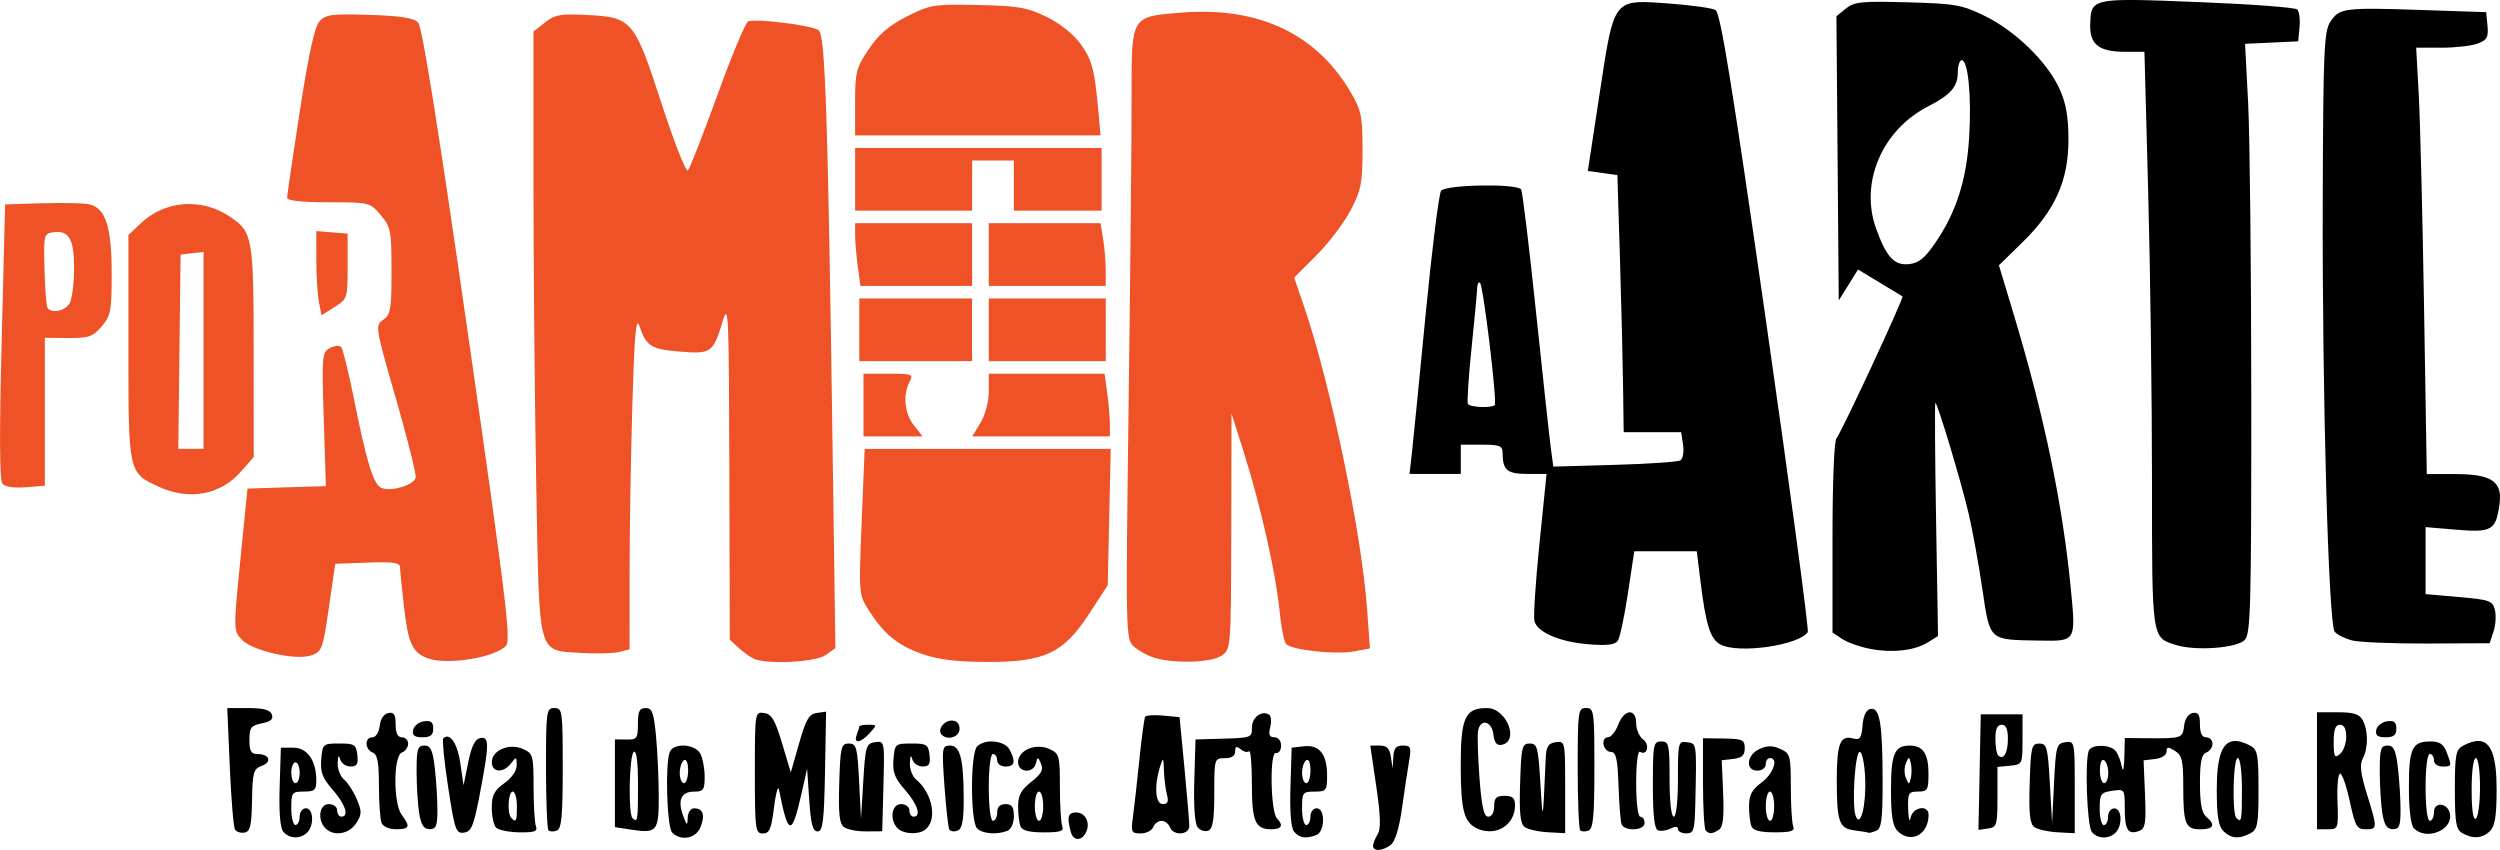
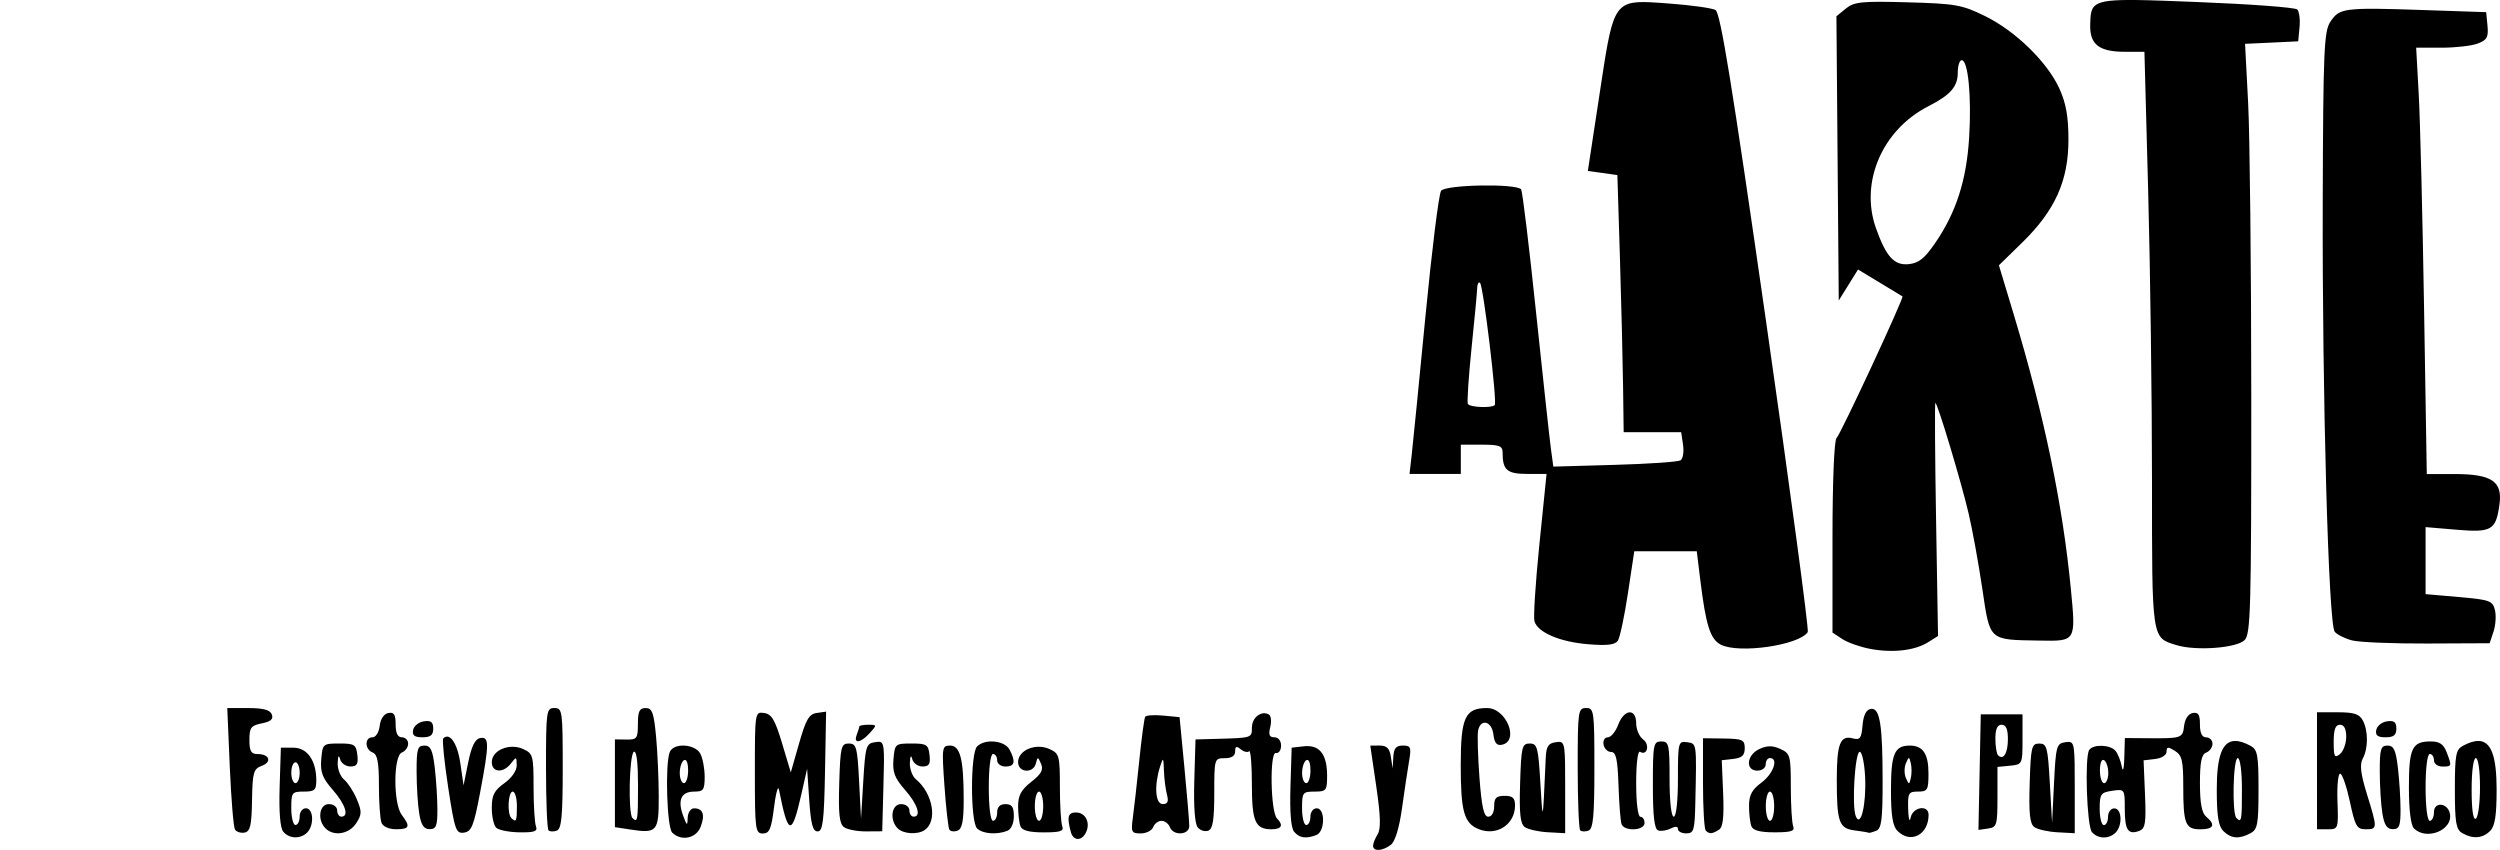
<svg xmlns="http://www.w3.org/2000/svg" xmlns:ns1="http://sodipodi.sourceforge.net/DTD/sodipodi-0.dtd" xmlns:ns2="http://www.inkscape.org/namespaces/inkscape" width="68.741mm" height="23.371mm" viewBox="0 0 68.741 23.371" version="1.1" id="svg1" ns1:docname="logo-por-amor-al-arte-color.svg" ns2:version="1.4.2 (ebf0e940d0, 2025-05-08)">
  <defs id="defs1" />
  <g ns2:label="Layer 1" ns2:groupmode="layer" id="layer1" transform="translate(-107.86,-134.793)">
    <g id="g80">
-       <path id="path80" style="fill:#ee5226;fill-opacity:1" d="m 134.014,134.924 c -0.57,0.009 -0.743,0.079 -1.223,0.324 -0.49,0.25 -0.774,0.494 -1.045,0.899 -0.343,0.511 -0.374,0.631 -0.374,1.463 v 0.906 h 3.374 3.374 l -0.048,-0.546 c -0.11,-1.254 -0.178,-1.523 -0.495,-1.96 -0.203,-0.281 -0.566,-0.572 -0.942,-0.754 -0.531,-0.259 -0.78,-0.302 -1.891,-0.325 -0.305,-0.006 -0.54,-0.01 -0.73,-0.007 z m 7.098,0.195 c -0.248,-0.007 -0.505,-1.7e-4 -0.77,0.021 -1.394,0.112 -1.371,0.075 -1.367,2.304 0.002,1.001 -0.034,4.768 -0.081,8.371 -0.084,6.476 -0.082,6.553 0.147,6.758 0.127,0.114 0.379,0.252 0.559,0.306 0.56,0.168 1.574,0.135 1.853,-0.06 0.253,-0.177 0.255,-0.205 0.262,-3.419 l 0.007,-3.24 0.345,1.091 c 0.451,1.428 0.874,3.303 0.973,4.31 0.043,0.442 0.124,0.863 0.179,0.934 0.134,0.171 1.363,0.305 1.891,0.206 l 0.418,-0.079 -0.08,-1.105 c -0.149,-2.053 -1,-6.146 -1.719,-8.259 l -0.284,-0.833 0.613,-0.613 c 0.337,-0.337 0.76,-0.894 0.939,-1.236 0.288,-0.549 0.326,-0.744 0.327,-1.657 9.5e-4,-0.931 -0.032,-1.09 -0.326,-1.592 -0.828,-1.409 -2.149,-2.158 -3.887,-2.208 z m -17.565,0.072 c -0.358,0.003 -0.498,0.059 -0.702,0.22 l -0.316,0.249 5.2e-4,4.215 c 1e-4,2.318 0.034,6.043 0.076,8.276 0.089,4.764 0.023,4.517 1.226,4.594 0.417,0.027 0.889,0.015 1.049,-0.025 l 0.29,-0.072 5.1e-4,-2.095 c 1e-4,-1.152 0.035,-3.232 0.076,-4.621 0.05,-1.645 0.085,-2.235 0.149,-2.245 0.015,-8.7e-4 0.032,0.029 0.051,0.085 0.184,0.543 0.318,0.625 1.122,0.69 0.845,0.068 0.902,0.028 1.16,-0.83 0.161,-0.535 0.174,-0.255 0.185,4.089 l 0.012,4.663 0.258,0.235 c 0.142,0.129 0.336,0.263 0.43,0.298 0.409,0.15 1.676,0.078 1.944,-0.11 l 0.272,-0.191 -0.074,-5.297 c -0.13,-9.309 -0.203,-11.544 -0.382,-11.692 -0.16,-0.133 -1.708,-0.33 -1.943,-0.246 -0.069,0.025 -0.449,0.934 -0.843,2.022 -0.395,1.087 -0.76,2.022 -0.812,2.077 l -5.2e-4,5.2e-4 c -2.2e-4,1.6e-4 -0.001,9e-4 -0.002,0.001 -2.4e-4,1.1e-4 -10e-4,4.4e-4 -0.002,5.2e-4 h -5.2e-4 c -5.2e-4,5e-5 -0.002,5.6e-4 -0.003,5.2e-4 -0.07,-0.013 -0.385,-0.817 -0.718,-1.842 -0.749,-2.305 -0.806,-2.373 -2.065,-2.436 -0.178,-0.009 -0.322,-0.013 -0.441,-0.012 z m -5.531,0.012 c -1.032,-0.034 -1.2,-0.012 -1.37,0.176 -0.136,0.15 -0.299,0.897 -0.543,2.475 -0.192,1.243 -0.349,2.315 -0.349,2.381 0,0.076 0.423,0.12 1.138,0.12 1.13,0 1.14,0.002 1.436,0.353 0.278,0.33 0.297,0.431 0.297,1.537 0,1.053 -0.025,1.201 -0.229,1.342 -0.225,0.155 -0.219,0.191 0.349,2.162 0.318,1.102 0.563,2.081 0.545,2.175 -0.038,0.198 -0.628,0.386 -0.92,0.294 -0.234,-0.074 -0.413,-0.64 -0.779,-2.462 -0.146,-0.727 -0.303,-1.365 -0.349,-1.419 -0.046,-0.053 -0.187,-0.042 -0.312,0.025 -0.216,0.115 -0.224,0.215 -0.168,1.96 l 0.059,1.838 -1.078,0.033 -1.078,0.034 -0.195,1.953 c -0.193,1.932 -0.192,1.955 0.036,2.198 0.293,0.313 1.494,0.584 1.92,0.434 0.284,-0.1 0.314,-0.182 0.477,-1.311 l 0.174,-1.205 0.89,-0.034 c 0.668,-0.025 0.89,0.003 0.891,0.115 4.8e-4,0.082 0.051,0.581 0.112,1.109 0.113,0.988 0.225,1.237 0.63,1.401 v -5.2e-4 c 0.513,0.208 1.879,-0.006 2.175,-0.341 0.138,-0.156 -0.007,-1.341 -1.047,-8.571 -0.816,-5.667 -1.26,-8.445 -1.37,-8.562 -0.119,-0.126 -0.481,-0.183 -1.338,-0.211 z m 13.357,3.659 v 0.862 0.862 h 1.608 1.608 v -0.69 -0.689 h 0.574 0.575 v 0.689 0.69 h 1.206 1.206 v -0.862 -0.862 h -3.388 z m -22.338,1.518 -1.034,0.034 -0.096,3.769 c -0.064,2.52 -0.058,3.815 0.02,3.909 0.071,0.086 0.32,0.124 0.642,0.099 l 0.526,-0.042 v -2.034 -2.034 l 0.641,0.006 c 0.564,0.005 0.675,-0.033 0.919,-0.316 0.253,-0.294 0.278,-0.422 0.278,-1.471 0,-1.265 -0.164,-1.777 -0.605,-1.887 -0.141,-0.035 -0.722,-0.049 -1.29,-0.03 z m 4.048,0.023 c -0.485,-0.005 -0.966,0.17 -1.338,0.518 l -0.354,0.332 v 3.089 c 0,3.475 -0.005,3.452 0.847,3.84 h 5.2e-4 c 0.831,0.378 1.684,0.218 2.244,-0.419 l 0.354,-0.404 -0.002,-2.897 c -0.002,-3.163 -0.024,-3.287 -0.658,-3.715 -0.335,-0.226 -0.716,-0.339 -1.093,-0.343 z m 18.29,0.528 v 0.329 c 0,0.181 0.033,0.569 0.073,0.862 l 0.073,0.533 h 1.535 1.535 v -0.862 -0.862 H 132.98 Z m 3.675,0 v 0.862 0.862 h 1.608 1.608 l -0.001,-0.431 c -7e-4,-0.237 -0.033,-0.625 -0.072,-0.862 l -0.071,-0.431 h -1.535 z m -18.49,0.216 v 0.797 c 0,0.438 0.032,0.959 0.072,1.158 l 0.072,0.361 0.359,-0.227 c 0.352,-0.223 0.358,-0.245 0.358,-1.122 v -0.896 l -0.43,-0.036 z m -7.095,0.024 c 0.324,0.013 0.434,0.284 0.434,0.989 0,0.407 -0.053,0.84 -0.119,0.963 -0.118,0.221 -0.506,0.304 -0.613,0.131 -0.031,-0.05 -0.068,-0.528 -0.082,-1.063 -0.025,-0.925 -0.014,-0.974 0.228,-1.01 0.055,-0.008 0.106,-0.012 0.152,-0.01 z m 3.994,0.549 v 2.708 2.708 h -0.347 -0.347 l 0.031,-2.672 0.031,-2.672 0.316,-0.036 z m 18.031,1.28 v 0.862 0.862 h 1.55 1.55 v -0.862 -0.862 h -1.55 z m 3.56,0 v 0.862 0.862 h 1.608 1.608 v -0.862 -0.862 h -1.608 z m -3.445,2.069 v 0.862 0.862 h 0.812 0.812 l -0.238,-0.303 c -0.258,-0.328 -0.309,-0.844 -0.119,-1.199 0.111,-0.208 0.076,-0.222 -0.574,-0.222 z m 3.445,0 -5.1e-4,0.488 c -2.5e-4,0.284 -0.096,0.645 -0.228,0.862 l -0.227,0.374 h 1.893 1.893 v -0.329 c 0,-0.181 -0.033,-0.569 -0.073,-0.862 l -0.073,-0.533 h -1.593 z m -3.413,2.069 -0.082,2.001 c -0.081,1.992 -0.081,2.003 0.199,2.442 0.416,0.652 0.804,0.966 1.482,1.201 0.427,0.148 0.948,0.21 1.755,0.212 1.598,0.004 2.111,-0.237 2.818,-1.323 l 0.512,-0.787 0.041,-1.873 0.04,-1.873 h -3.383 z" />
      <path id="path67" style="fill:#000000" d="m 166.591,134.794 c -1.24,-0.015 -1.242,0.124 -1.258,0.676 -0.015,0.546 0.243,0.747 0.957,0.747 h 0.534 l 0.104,3.879 c 0.057,2.133 0.104,5.693 0.104,7.911 0,4.404 -0.013,4.314 0.675,4.525 0.535,0.164 1.652,0.081 1.872,-0.139 0.166,-0.166 0.184,-0.856 0.183,-6.659 -8e-4,-3.56 -0.04,-7.207 -0.086,-8.104 l -0.085,-1.632 0.731,-0.034 0.73,-0.035 0.037,-0.388 c 0.02,-0.213 -0.008,-0.433 -0.063,-0.488 -0.055,-0.055 -1.287,-0.147 -2.736,-0.204 -0.735,-0.029 -1.286,-0.051 -1.699,-0.056 z m -13.342,0.062 c -1.045,-0.053 -1.051,0.188 -1.405,2.511 l -0.324,2.126 0.406,0.057 0.406,0.057 0.071,2.299 c 0.039,1.264 0.077,2.855 0.086,3.534 l 0.016,1.236 h 0.791 0.791 l 0.051,0.35 c 0.028,0.192 -0.004,0.384 -0.071,0.425 -0.068,0.042 -0.882,0.098 -1.81,0.124 l -1.686,0.048 -0.068,-0.502 c -0.037,-0.276 -0.221,-1.967 -0.409,-3.756 -0.187,-1.789 -0.371,-3.302 -0.407,-3.362 -0.104,-0.168 -2.071,-0.136 -2.202,0.036 -0.061,0.079 -0.253,1.618 -0.427,3.419 -0.174,1.801 -0.345,3.521 -0.379,3.821 l -0.062,0.546 h 0.705 0.705 v -0.403 -0.402 h 0.574 c 0.49,0 0.575,0.032 0.575,0.22 0,0.478 0.122,0.584 0.674,0.584 h 0.535 l -0.196,1.925 c -0.108,1.059 -0.169,2.016 -0.137,2.127 0.09,0.309 0.701,0.569 1.486,0.632 0.524,0.042 0.733,0.016 0.809,-0.101 0.056,-0.087 0.181,-0.675 0.276,-1.307 l 0.174,-1.149 h 0.859 0.859 l 0.099,0.805 c 0.151,1.231 0.274,1.616 0.561,1.763 0.5,0.256 2.153,0.017 2.392,-0.346 0.036,-0.055 -0.481,-3.904 -1.148,-8.554 -0.94,-6.547 -1.254,-8.476 -1.389,-8.551 -0.096,-0.053 -0.665,-0.133 -1.263,-0.177 -0.196,-0.014 -0.366,-0.028 -0.516,-0.035 z m 7.062,5.2e-4 c -1.264,-0.035 -1.469,-0.014 -1.697,0.172 l -0.259,0.212 0.032,3.908 0.032,3.907 0.265,-0.426 0.265,-0.426 0.596,0.36 c 0.328,0.198 0.61,0.369 0.626,0.379 0.049,0.031 -1.696,3.781 -1.814,3.899 -0.064,0.064 -0.11,1.211 -0.11,2.728 v 2.617 l 0.272,0.179 c 0.15,0.098 0.498,0.22 0.775,0.271 0.617,0.114 1.217,0.044 1.581,-0.184 l 0.274,-0.172 -0.054,-3.205 c -0.03,-1.763 -0.039,-3.205 -0.019,-3.205 0.058,0 0.711,2.173 0.915,3.045 0.104,0.442 0.273,1.373 0.376,2.068 0.214,1.443 0.165,1.399 1.566,1.423 1.017,0.018 1.008,0.032 0.867,-1.432 -0.224,-2.32 -0.733,-4.758 -1.571,-7.541 l -0.406,-1.346 0.645,-0.63 c 0.9,-0.879 1.269,-1.702 1.267,-2.827 -0.001,-0.637 -0.067,-1.004 -0.251,-1.406 -0.334,-0.73 -1.205,-1.579 -2.045,-1.991 -0.629,-0.309 -0.81,-0.341 -2.126,-0.377 z m 12.175,0.203 c -0.33,0.043 -0.426,0.143 -0.551,0.334 -0.173,0.265 -0.195,0.788 -0.208,4.898 -0.017,5.343 0.158,11.661 0.329,11.872 0.064,0.079 0.278,0.186 0.475,0.238 0.197,0.052 1.129,0.09 2.072,0.086 l 1.714,-0.008 0.106,-0.321 c 0.059,-0.177 0.076,-0.444 0.038,-0.595 -0.063,-0.252 -0.146,-0.281 -0.988,-0.354 l -0.918,-0.08 v -0.921 -0.922 l 0.849,0.072 c 0.973,0.082 1.087,0.015 1.184,-0.707 0.084,-0.624 -0.217,-0.824 -1.238,-0.824 h -0.762 l -0.075,-4.569 c -0.041,-2.513 -0.107,-5.15 -0.146,-5.861 l -0.071,-1.293 h 0.697 c 0.383,0 0.832,-0.051 0.998,-0.115 0.253,-0.096 0.296,-0.175 0.266,-0.488 l -0.036,-0.374 -1.78,-0.06 c -1.06,-0.036 -1.624,-0.05 -1.954,-0.006 z m -10.692,1.388 c 0.002,-3e-4 0.004,0 0.006,0 0.176,0 0.273,0.997 0.205,2.116 -0.071,1.182 -0.357,2.07 -0.934,2.911 -0.292,0.426 -0.454,0.555 -0.731,0.582 -0.396,0.039 -0.618,-0.204 -0.896,-0.984 -0.451,-1.264 0.168,-2.709 1.439,-3.358 0.612,-0.313 0.809,-0.539 0.809,-0.93 0,-0.179 0.046,-0.327 0.102,-0.336 z m -13.263,6.113 c 0.008,-0.001 0.016,0.003 0.025,0.011 0.092,0.092 0.476,3.288 0.404,3.36 -0.088,0.088 -0.687,0.062 -0.739,-0.032 -0.026,-0.047 0.019,-0.732 0.1,-1.522 0.082,-0.79 0.152,-1.536 0.156,-1.657 0.003,-0.095 0.026,-0.157 0.054,-0.16 z" />
-       <path id="path57" style="fill:#000000" d="m 151.471,154.261 c -0.219,0 -0.23,0.077 -0.23,1.647 0,0.906 0.031,1.677 0.069,1.716 0.038,0.038 0.141,0.041 0.229,0.007 0.128,-0.049 0.161,-0.403 0.161,-1.716 0,-1.578 -0.01,-1.654 -0.229,-1.654 z m -37.362,5.2e-4 0.069,1.61 c 0.038,0.885 0.102,1.664 0.143,1.73 0.041,0.066 0.16,0.104 0.265,0.084 0.155,-0.03 0.193,-0.195 0.204,-0.889 0.013,-0.765 0.04,-0.862 0.266,-0.945 0.291,-0.108 0.214,-0.325 -0.115,-0.325 -0.177,0 -0.223,-0.081 -0.223,-0.388 0,-0.338 0.043,-0.397 0.342,-0.456 0.246,-0.049 0.323,-0.117 0.275,-0.244 -0.048,-0.126 -0.233,-0.176 -0.647,-0.176 z m 8.994,0 c -0.219,0 -0.23,0.076 -0.23,1.647 0,0.906 0.031,1.678 0.069,1.716 0.038,0.038 0.141,0.041 0.23,0.007 0.128,-0.049 0.161,-0.403 0.161,-1.716 0,-1.578 -0.01,-1.654 -0.229,-1.654 z m 25.646,0 c -0.606,0 -0.724,0.256 -0.724,1.577 0,1.269 0.092,1.593 0.496,1.754 0.496,0.198 0.997,-0.13 0.997,-0.652 0,-0.206 -0.064,-0.265 -0.287,-0.265 -0.23,0 -0.287,0.058 -0.287,0.287 0,0.17 -0.066,0.287 -0.162,0.287 -0.122,0 -0.181,-0.266 -0.242,-1.072 -0.044,-0.59 -0.061,-1.172 -0.038,-1.293 0.066,-0.343 0.378,-0.267 0.421,0.102 0.026,0.229 0.093,0.312 0.228,0.286 0.496,-0.096 0.132,-1.011 -0.403,-1.011 z m -23.136,5.2e-4 c -0.17,0 -0.213,0.087 -0.213,0.435 0,0.4 -0.026,0.435 -0.316,0.431 l -0.316,-0.005 v 1.207 1.207 l 0.402,0.061 v 5.1e-4 c 0.761,0.117 0.804,0.068 0.803,-0.908 -4e-4,-0.482 -0.034,-1.226 -0.074,-1.653 -0.062,-0.653 -0.107,-0.776 -0.286,-0.776 z m 33.704,0.021 c -0.008,5e-4 -0.015,0.002 -0.023,0.003 -0.122,0.023 -0.198,0.178 -0.221,0.453 -0.03,0.357 -0.069,0.409 -0.27,0.356 -0.344,-0.09 -0.437,0.15 -0.438,1.12 -2.6e-4,1.188 0.059,1.357 0.496,1.412 0.199,0.025 0.37,0.054 0.381,0.064 2e-4,1.4e-4 0.001,9e-4 0.002,0.001 0.017,0.007 0.104,-0.016 0.199,-0.053 0.151,-0.058 0.182,-0.289 0.182,-1.364 0,-1.529 -0.072,-2.008 -0.308,-1.992 z m -28.742,0.077 -0.258,0.037 c -0.212,0.03 -0.298,0.181 -0.485,0.836 l -0.228,0.798 -0.239,-0.798 c -0.194,-0.647 -0.287,-0.805 -0.494,-0.835 -0.253,-0.036 -0.255,-0.027 -0.255,1.638 0,1.569 0.014,1.675 0.219,1.675 0.182,0 0.233,-0.12 0.308,-0.718 0.038,-0.306 0.083,-0.507 0.113,-0.523 6e-4,-2.7e-4 0.002,-9.3e-4 0.003,-0.001 5.8e-4,-3e-5 0.002,4e-4 0.003,5.2e-4 5.6e-4,1.9e-4 0.002,6.8e-4 0.003,0.001 0.005,0.004 0.01,0.015 0.014,0.034 0.252,1.279 0.351,1.298 0.618,0.115 l 0.156,-0.69 0.058,0.862 c 0.045,0.664 0.098,0.862 0.23,0.862 0.144,0 0.178,-0.274 0.204,-1.646 z m 40.994,0.017 v 1.609 l 5.1e-4,1.609 h 0.295 c 0.29,0 0.295,-0.012 0.267,-0.776 -0.015,-0.427 0.019,-0.765 0.077,-0.753 0.058,0.013 0.177,0.362 0.266,0.776 0.143,0.669 0.19,0.753 0.431,0.753 0.329,0 0.33,-0.016 0.037,-0.964 -0.174,-0.565 -0.204,-0.815 -0.115,-0.981 0.153,-0.285 0.152,-0.765 0,-1.05 -0.093,-0.174 -0.243,-0.222 -0.689,-0.222 z m -18.887,0.002 c -0.107,-0.005 -0.241,0.111 -0.328,0.343 -0.071,0.19 -0.2,0.345 -0.285,0.345 -0.086,0 -0.138,0.089 -0.117,0.201 0.021,0.111 0.115,0.202 0.209,0.202 0.134,0 0.177,0.196 0.202,0.919 0.017,0.506 0.054,0.984 0.083,1.063 0.075,0.209 0.633,0.183 0.633,-0.029 0,-0.095 -0.051,-0.172 -0.115,-0.172 -0.067,0 -0.115,-0.385 -0.115,-0.926 0,-0.542 0.044,-0.899 0.107,-0.86 0.197,0.122 0.276,-0.2 0.083,-0.341 -0.104,-0.076 -0.19,-0.276 -0.19,-0.442 0,-0.198 -0.072,-0.297 -0.166,-0.302 z m -34.091,0.013 c -0.016,3.7e-4 -0.034,0.002 -0.053,0.006 -0.121,0.023 -0.216,0.163 -0.238,0.353 -0.021,0.18 -0.106,0.315 -0.201,0.315 -0.218,0 -0.212,0.334 0.008,0.418 0.131,0.051 0.172,0.266 0.172,0.906 0,0.462 0.032,0.922 0.07,1.022 h -5.2e-4 c 0.041,0.108 0.205,0.182 0.402,0.182 0.372,0 0.401,-0.072 0.156,-0.395 -0.235,-0.312 -0.233,-1.624 0.004,-1.715 0.095,-0.036 0.172,-0.145 0.172,-0.242 0,-0.097 -0.077,-0.176 -0.172,-0.176 -0.116,0 -0.172,-0.116 -0.172,-0.353 0,-0.24 -0.035,-0.324 -0.148,-0.321 z m 49.615,0 c -0.016,3.7e-4 -0.034,0.002 -0.054,0.006 -0.121,0.023 -0.215,0.163 -0.237,0.353 -0.039,0.34 -0.063,0.348 -1.026,0.34 l -0.603,-0.005 -0.015,0.536 c -0.006,0.199 -0.019,0.313 -0.036,0.329 l -5.1e-4,5.2e-4 -5.2e-4,5.2e-4 c -2.1e-4,1.1e-4 -0.001,4.4e-4 -0.002,5.1e-4 h -5.2e-4 l -5.1e-4,5.2e-4 c -2.2e-4,-1e-5 -0.001,-4.7e-4 -0.002,-5.2e-4 h -5.2e-4 -5.2e-4 c -0.008,-0.005 -0.018,-0.032 -0.027,-0.082 -0.029,-0.158 -0.106,-0.352 -0.171,-0.431 -0.144,-0.175 -0.622,-0.19 -0.726,-0.022 -0.126,0.203 -0.062,2.085 0.075,2.252 0.16,0.193 0.469,0.201 0.652,0.018 0.198,-0.198 0.174,-0.667 -0.035,-0.667 -0.096,0 -0.172,0.102 -0.172,0.23 0,0.126 -0.051,0.23 -0.115,0.23 -0.063,0 -0.115,-0.201 -0.115,-0.447 0,-0.408 0.03,-0.451 0.345,-0.497 0.342,-0.05 0.345,-0.046 0.345,0.498 0,0.584 0.092,0.722 0.402,0.603 0.164,-0.063 0.187,-0.216 0.154,-1.006 l -0.039,-0.932 0.316,-0.037 c 0.182,-0.021 0.316,-0.107 0.316,-0.202 0,-0.137 0.04,-0.141 0.23,-0.022 0.195,0.122 0.229,0.268 0.229,0.968 0,1.045 0.057,1.189 0.472,1.189 0.366,0 0.425,-0.125 0.16,-0.345 -0.122,-0.101 -0.173,-0.37 -0.173,-0.921 0,-0.586 0.043,-0.795 0.173,-0.844 0.095,-0.036 0.172,-0.145 0.172,-0.242 0,-0.097 -0.077,-0.176 -0.172,-0.176 -0.116,0 -0.173,-0.116 -0.173,-0.353 0,-0.24 -0.034,-0.324 -0.147,-0.321 z m -25.571,0.012 c -0.174,-0.009 -0.352,0.165 -0.352,0.388 0,0.293 0.008,0.29 -0.976,0.317 l -0.575,0.016 -0.033,1.132 c -0.021,0.708 0.014,1.189 0.094,1.286 0.07,0.085 0.201,0.125 0.291,0.09 0.124,-0.048 0.164,-0.298 0.164,-1.027 0,-0.952 0.003,-0.965 0.287,-0.965 0.188,0 0.287,-0.064 0.287,-0.186 0,-0.143 0.036,-0.157 0.154,-0.059 0.085,0.07 0.188,0.094 0.23,0.053 0.002,-0.002 0.003,-0.003 0.005,-0.003 h 5.2e-4 5.1e-4 5.2e-4 5.2e-4 c 0.038,0.012 0.069,0.398 0.069,0.9 0,1.038 0.091,1.249 0.539,1.249 0.28,0 0.337,-0.111 0.152,-0.297 -0.178,-0.178 -0.206,-1.836 -0.031,-1.801 0.079,0.016 0.143,-0.075 0.143,-0.201 0,-0.135 -0.076,-0.23 -0.184,-0.23 -0.138,0 -0.167,-0.07 -0.114,-0.28 0.039,-0.154 0.023,-0.309 -0.035,-0.345 -0.038,-0.023 -0.078,-0.035 -0.118,-0.037 z m 19.689,0.03 -0.032,1.589 -0.032,1.589 0.261,-0.037 c 0.245,-0.035 0.262,-0.091 0.262,-0.866 v -0.828 l 0.344,-0.034 c 0.341,-0.033 0.345,-0.041 0.345,-0.723 v -0.69 h -0.574 z m -22.811,0.027 c -0.09,0.006 -0.153,0.02 -0.165,0.041 -0.026,0.042 -0.099,0.586 -0.163,1.21 -0.064,0.624 -0.143,1.329 -0.176,1.566 -0.054,0.395 -0.036,0.431 0.217,0.431 0.152,0 0.306,-0.078 0.342,-0.173 0.036,-0.095 0.14,-0.173 0.23,-0.173 0.09,0 0.193,0.078 0.229,0.173 0.094,0.245 0.532,0.221 0.534,-0.029 7.2e-4,-0.111 -0.059,-0.83 -0.133,-1.598 l -0.134,-1.397 -0.45,-0.043 c -0.124,-0.012 -0.241,-0.014 -0.331,-0.008 z m -5.487,0.145 c -0.218,0 -0.401,0.262 -0.272,0.391 0.165,0.165 0.49,0.058 0.49,-0.161 0,-0.149 -0.077,-0.23 -0.218,-0.23 z m -14.444,0.014 c -0.02,0.001 -0.043,0.003 -0.067,0.007 -0.141,0.02 -0.274,0.127 -0.296,0.238 -0.029,0.149 0.038,0.201 0.257,0.201 0.222,0 0.296,-0.059 0.296,-0.238 0,-0.158 -0.047,-0.215 -0.19,-0.208 z m 53.979,0 c -0.02,0.001 -0.043,0.003 -0.067,0.007 -0.141,0.02 -0.274,0.127 -0.296,0.238 -0.028,0.149 0.038,0.201 0.257,0.201 0.222,0 0.296,-0.059 0.296,-0.238 0,-0.158 -0.047,-0.215 -0.19,-0.208 z m -41.826,0.101 c -0.136,0 -0.248,0.022 -0.248,0.048 0,0.026 -0.032,0.13 -0.07,0.23 -0.098,0.254 0.108,0.227 0.357,-0.048 0.202,-0.223 0.201,-0.23 -0.039,-0.23 z m 31.163,0 c 0.12,0 0.172,0.12 0.172,0.395 0,0.387 -0.124,0.591 -0.271,0.444 -0.04,-0.04 -0.073,-0.246 -0.073,-0.457 0,-0.264 0.053,-0.383 0.172,-0.383 z m 9.303,0 c 0.113,0 0.172,0.113 0.172,0.331 0,0.182 -0.077,0.395 -0.172,0.474 -0.148,0.123 -0.173,0.077 -0.173,-0.331 0,-0.345 0.047,-0.474 0.173,-0.474 z m -52.051,0.326 c -0.035,8.4e-4 -0.07,0.017 -0.103,0.051 -0.031,0.042 0.029,0.642 0.136,1.342 0.181,1.182 0.215,1.279 0.436,1.247 0.205,-0.029 0.268,-0.184 0.436,-1.069 0.26,-1.372 0.262,-1.578 0.009,-1.531 -0.142,0.027 -0.239,0.223 -0.33,0.669 l -0.128,0.631 -0.089,-0.613 c -0.064,-0.445 -0.217,-0.731 -0.368,-0.727 z m 34.536,0.045 v 1.231 c 0,0.677 0.034,1.266 0.076,1.308 v 5.2e-4 c 0.1,0.1 0.177,0.094 0.363,-0.024 0.111,-0.071 0.142,-0.342 0.115,-1.004 l -0.038,-0.907 0.316,-0.036 c 0.24,-0.028 0.316,-0.098 0.316,-0.294 0,-0.232 -0.059,-0.259 -0.575,-0.267 z m 14.629,0.075 c -0.354,0.004 -0.502,0.424 -0.502,1.335 0,0.72 0.045,1.006 0.18,1.141 0.21,0.21 0.434,0.229 0.746,0.062 0.196,-0.105 0.222,-0.249 0.222,-1.203 0,-0.954 -0.027,-1.098 -0.222,-1.203 -0.166,-0.089 -0.306,-0.134 -0.424,-0.132 z m 6.691,0 c -0.118,-10e-4 -0.259,0.044 -0.424,0.132 -0.195,0.105 -0.222,0.249 -0.222,1.201 0,0.909 0.032,1.101 0.201,1.199 0.291,0.17 0.561,0.149 0.767,-0.057 0.135,-0.135 0.18,-0.421 0.18,-1.141 0,-0.911 -0.149,-1.331 -0.502,-1.335 z m -40.87,0.013 c -0.158,-0.002 -0.314,0.042 -0.41,0.138 -0.186,0.186 -0.186,2.066 0,2.253 0.149,0.149 0.536,0.181 0.829,0.068 0.108,-0.041 0.182,-0.205 0.182,-0.403 0,-0.256 -0.053,-0.332 -0.23,-0.332 -0.153,0 -0.229,0.077 -0.229,0.23 0,0.126 -0.052,0.229 -0.115,0.229 -0.067,0 -0.115,-0.383 -0.115,-0.919 0,-0.536 0.048,-0.919 0.115,-0.919 0.063,0 0.115,0.078 0.115,0.173 0,0.096 0.102,0.172 0.229,0.172 0.256,0 0.288,-0.136 0.111,-0.467 -0.076,-0.142 -0.28,-0.22 -0.482,-0.222 z m 18.402,0 c -0.215,0 -0.23,0.076 -0.23,1.197 0,0.854 0.041,1.212 0.144,1.249 0.079,0.028 0.234,0.005 0.345,-0.052 0.129,-0.066 0.201,-0.061 0.201,0.015 0,0.066 0.103,0.119 0.229,0.119 0.207,0 0.232,-0.083 0.248,-0.833 0.037,-1.676 0.043,-1.635 -0.228,-1.674 -0.24,-0.035 -0.25,0.001 -0.25,1.006 0,0.618 -0.047,1.042 -0.115,1.042 -0.068,0 -0.115,-0.422 -0.115,-1.035 0,-0.958 -0.017,-1.034 -0.229,-1.034 z m 21.158,0 c -0.514,0 -0.6,0.181 -0.6,1.264 0,0.615 0.052,1.04 0.138,1.126 0.344,0.345 1.077,0.048 0.99,-0.401 -0.058,-0.304 -0.439,-0.342 -0.439,-0.044 0,0.131 -0.051,0.238 -0.115,0.238 -0.067,0 -0.115,-0.383 -0.115,-0.919 0,-0.536 0.048,-0.919 0.115,-0.919 0.063,0 0.115,0.077 0.115,0.172 0,0.096 0.102,0.173 0.23,0.173 0.265,0 0.266,-0.004 0.118,-0.395 -0.084,-0.22 -0.194,-0.295 -0.437,-0.295 z m -42.688,0.01 c -0.025,9.7e-4 -0.054,0.005 -0.086,0.01 -0.246,0.035 -0.267,0.104 -0.325,1.072 l -0.062,1.034 -0.053,-1.034 c -0.048,-0.94 -0.074,-1.035 -0.283,-1.035 -0.211,0 -0.232,0.088 -0.263,1.09 -0.026,0.842 0.004,1.117 0.131,1.21 v -5.2e-4 c 0.09,0.066 0.364,0.119 0.608,0.117 l 0.443,-0.003 0.033,-1.244 c 0.029,-1.083 0.032,-1.223 -0.143,-1.216 z m 18.714,0.002 c -0.025,5.2e-4 -0.052,0.004 -0.084,0.009 -0.208,0.029 -0.262,0.116 -0.276,0.439 -0.044,0.979 -0.063,1.431 -0.083,1.462 l -5.2e-4,5.2e-4 -5.2e-4,5.1e-4 -5.1e-4,5.2e-4 h -5.2e-4 v 5.2e-4 h -5.2e-4 l -5.1e-4,-5.2e-4 h -5.2e-4 l -5.2e-4,-5.2e-4 c -0.015,-0.022 -0.032,-0.298 -0.06,-0.774 -0.058,-0.994 -0.085,-1.092 -0.294,-1.092 -0.211,0 -0.232,0.088 -0.263,1.09 -0.026,0.834 0.004,1.117 0.128,1.207 0.089,0.064 0.375,0.129 0.636,0.143 l 0.475,0.026 v -1.27 c 0,-1.094 -0.003,-1.245 -0.174,-1.241 z m 14.012,0 c -0.025,5.2e-4 -0.052,0.004 -0.084,0.009 -0.243,0.035 -0.262,0.103 -0.312,1.129 l -0.053,1.091 -0.062,-1.091 c -0.056,-0.995 -0.082,-1.092 -0.291,-1.092 -0.211,0 -0.232,0.088 -0.263,1.09 -0.026,0.834 0.004,1.117 0.128,1.207 0.089,0.064 0.375,0.129 0.636,0.143 l 0.475,0.026 v -1.269 c 0,-1.094 -0.003,-1.245 -0.174,-1.242 z m -47.545,0.045 c -0.449,0 -0.46,0.01 -0.496,0.436 -0.029,0.352 0.032,0.513 0.316,0.837 0.349,0.397 0.458,0.738 0.237,0.738 -0.063,0 -0.115,-0.078 -0.115,-0.173 0,-0.096 -0.102,-0.172 -0.23,-0.172 -0.263,0 -0.323,0.435 -0.091,0.667 0.228,0.228 0.647,0.159 0.842,-0.138 0.158,-0.242 0.161,-0.324 0.02,-0.661 -0.088,-0.211 -0.246,-0.455 -0.35,-0.542 -0.105,-0.087 -0.184,-0.294 -0.177,-0.46 0.005,-0.109 0.014,-0.169 0.027,-0.177 1.9e-4,-9e-5 0.001,-4.5e-4 0.002,-5.2e-4 h 5.2e-4 5.1e-4 5.2e-4 5.2e-4 5.1e-4 c 2e-4,5e-5 0.001,-7e-5 0.002,0 0.009,0.004 0.02,0.03 0.033,0.076 0.029,0.111 0.156,0.201 0.282,0.201 0.182,0 0.221,-0.065 0.192,-0.316 -0.033,-0.286 -0.08,-0.316 -0.496,-0.316 z m 15.734,0 c -0.449,0 -0.46,0.01 -0.496,0.436 -0.029,0.352 0.032,0.513 0.316,0.837 0.349,0.397 0.458,0.738 0.237,0.738 -0.063,0 -0.115,-0.078 -0.115,-0.173 0,-0.096 -0.102,-0.172 -0.23,-0.172 -0.263,0 -0.323,0.435 -0.092,0.667 0.153,0.154 0.54,0.179 0.737,0.05 0.365,-0.241 0.237,-1.008 -0.235,-1.399 -0.099,-0.082 -0.174,-0.286 -0.167,-0.452 0.005,-0.109 0.015,-0.169 0.028,-0.177 h 5.2e-4 l 5.1e-4,-5.2e-4 h 5.2e-4 c 1.9e-4,-3e-5 0.001,1e-5 0.002,0 h 5.2e-4 5.1e-4 5.2e-4 5.2e-4 c 0.009,0.004 0.021,0.03 0.033,0.076 0.029,0.111 0.155,0.201 0.281,0.201 0.182,0 0.222,-0.065 0.193,-0.316 -0.033,-0.286 -0.08,-0.316 -0.496,-0.316 z m -13.396,0.057 c -0.186,0 -0.213,0.094 -0.212,0.718 6e-4,0.395 0.033,0.912 0.072,1.149 0.053,0.319 0.127,0.431 0.286,0.431 0.18,0 0.215,-0.089 0.214,-0.546 -5e-4,-0.3 -0.034,-0.817 -0.073,-1.149 -0.058,-0.486 -0.114,-0.604 -0.286,-0.604 z m 7.085,0 c -0.155,0.007 -0.294,0.067 -0.338,0.182 -0.129,0.337 -0.076,2.065 0.068,2.209 0.247,0.247 0.662,0.163 0.784,-0.159 0.126,-0.333 0.064,-0.507 -0.182,-0.507 -0.092,0 -0.17,0.115 -0.175,0.259 -0.003,0.095 -0.007,0.149 -0.018,0.162 -4.2e-4,4.3e-4 -0.002,0.002 -0.002,0.002 h -5.1e-4 c -2.3e-4,9e-5 -0.001,4.6e-4 -0.002,5.2e-4 l -5.2e-4,5.1e-4 c -2.5e-4,0 -10e-4,4e-5 -0.002,0 -2.6e-4,-7e-5 -0.001,-4.1e-4 -0.002,-5.1e-4 -0.017,-0.008 -0.047,-0.082 -0.1,-0.226 -0.156,-0.427 -0.05,-0.657 0.303,-0.657 0.257,0 0.291,-0.048 0.291,-0.41 0,-0.225 -0.054,-0.51 -0.119,-0.633 -0.083,-0.155 -0.308,-0.232 -0.507,-0.222 z m 7.371,0 c -0.222,0 -0.229,0.047 -0.154,1.108 0.043,0.61 0.104,1.151 0.135,1.202 0.032,0.051 0.134,0.064 0.226,0.028 0.125,-0.048 0.168,-0.265 0.168,-0.843 0,-1.122 -0.094,-1.496 -0.376,-1.496 z m 11.555,0 0.164,1.119 c 0.12,0.82 0.13,1.173 0.038,1.32 -0.069,0.111 -0.126,0.253 -0.126,0.317 0,0.161 0.262,0.146 0.488,-0.027 0.119,-0.091 0.231,-0.458 0.308,-1.006 0.066,-0.474 0.153,-1.056 0.194,-1.293 0.066,-0.386 0.049,-0.431 -0.171,-0.431 -0.186,0 -0.249,0.075 -0.262,0.316 l -0.018,0.316 -0.048,-0.316 c -0.036,-0.238 -0.112,-0.316 -0.308,-0.316 z m 14.834,0 c -0.422,0 -0.517,0.225 -0.517,1.222 0,0.706 0.046,0.991 0.181,1.126 0.36,0.36 0.853,0.104 0.853,-0.444 0,-0.288 -0.436,-0.218 -0.494,0.079 -0.007,0.036 -0.014,0.055 -0.021,0.061 l -5.2e-4,5.2e-4 -5.1e-4,5.2e-4 -5.2e-4,5.1e-4 c -2.1e-4,9e-5 -0.001,4.7e-4 -0.002,5.2e-4 h -5.2e-4 -5.1e-4 -5.2e-4 c -2.1e-4,-5e-5 -10e-4,-4.4e-4 -0.002,-5.2e-4 h -5.2e-4 l -5.1e-4,-5.1e-4 -5.2e-4,-5.2e-4 c -0.017,-0.015 -0.031,-0.12 -0.037,-0.292 -0.014,-0.449 0.008,-0.488 0.271,-0.488 0.262,0 0.287,-0.044 0.287,-0.495 0,-0.545 -0.151,-0.77 -0.517,-0.77 z m 13.135,0 c -0.186,0 -0.213,0.094 -0.212,0.718 7e-4,0.395 0.033,0.912 0.072,1.149 0.053,0.319 0.127,0.431 0.286,0.431 0.18,0 0.214,-0.089 0.213,-0.546 -5e-4,-0.3 -0.034,-0.817 -0.073,-1.149 -0.058,-0.486 -0.114,-0.604 -0.286,-0.604 z m -29.715,0.013 c -0.025,5.8e-4 -0.051,0.003 -0.077,0.006 l -0.339,0.038 -0.033,1.075 c -0.021,0.694 0.014,1.132 0.1,1.236 h 5.1e-4 c 0.144,0.174 0.326,0.201 0.612,0.091 0.24,-0.092 0.248,-0.735 0.009,-0.735 -0.096,0 -0.173,0.102 -0.173,0.23 0,0.126 -0.051,0.23 -0.115,0.23 -0.063,0 -0.115,-0.207 -0.115,-0.46 0,-0.434 0.019,-0.459 0.344,-0.459 0.323,0 0.345,-0.029 0.345,-0.438 0,-0.553 -0.184,-0.822 -0.56,-0.813 z m 12.734,0.007 c -0.09,0 -0.179,0.024 -0.287,0.073 -0.355,0.162 -0.397,0.596 -0.057,0.596 0.128,0 0.229,-0.077 0.229,-0.173 0,-0.095 0.051,-0.173 0.115,-0.173 0.245,0 0.098,0.429 -0.229,0.672 -0.265,0.196 -0.345,0.344 -0.345,0.644 0,0.214 0.029,0.465 0.065,0.558 0.045,0.117 0.24,0.168 0.639,0.168 0.457,0 0.562,-0.034 0.51,-0.168 -0.035,-0.093 -0.065,-0.579 -0.065,-1.081 0,-0.862 -0.016,-0.92 -0.287,-1.043 -0.107,-0.049 -0.197,-0.073 -0.287,-0.073 z m -20.104,0.011 c -0.295,8.5e-4 -0.568,0.178 -0.568,0.425 0,0.293 0.422,0.319 0.49,0.031 0.021,-0.087 0.035,-0.133 0.052,-0.137 5.7e-4,-9e-5 0.002,-5.3e-4 0.003,-5.2e-4 0.019,0.002 0.043,0.052 0.086,0.151 0.071,0.164 0.008,0.28 -0.269,0.497 -0.277,0.217 -0.362,0.373 -0.362,0.668 0,0.211 0.029,0.46 0.065,0.553 0.045,0.117 0.24,0.168 0.639,0.168 0.457,0 0.561,-0.034 0.51,-0.168 -0.035,-0.093 -0.065,-0.579 -0.065,-1.081 0,-0.862 -0.016,-0.92 -0.287,-1.043 -0.094,-0.043 -0.195,-0.062 -0.293,-0.062 z m -14.471,5.2e-4 c -0.295,8.4e-4 -0.568,0.178 -0.568,0.425 0,0.289 0.319,0.308 0.529,0.031 0.142,-0.187 0.153,-0.183 0.156,0.05 0.002,0.15 -0.134,0.35 -0.341,0.497 -0.277,0.198 -0.345,0.329 -0.345,0.674 0,0.236 0.054,0.482 0.12,0.548 v 5.2e-4 c 0.066,0.066 0.354,0.124 0.64,0.128 0.416,0.006 0.507,-0.027 0.455,-0.164 -0.036,-0.094 -0.066,-0.582 -0.066,-1.084 0,-0.862 -0.016,-0.92 -0.287,-1.043 -0.094,-0.043 -0.195,-0.062 -0.293,-0.061 z m -6.368,0.025 -0.034,1.075 c -0.021,0.694 0.014,1.132 0.1,1.236 0.164,0.197 0.472,0.208 0.657,0.023 0.198,-0.198 0.174,-0.667 -0.035,-0.667 -0.096,0 -0.172,0.102 -0.172,0.23 0,0.126 -0.052,0.23 -0.115,0.23 -0.063,0 -0.115,-0.207 -0.115,-0.46 0,-0.434 0.019,-0.459 0.345,-0.459 0.3,0 0.344,-0.041 0.343,-0.316 -0.003,-0.543 -0.25,-0.891 -0.633,-0.891 z m 9.715,0.111 c 0.067,-0.01 0.105,0.32 0.105,0.917 0,0.985 -0.011,1.049 -0.153,0.907 -0.122,-0.122 -0.088,-1.741 0.038,-1.82 0.003,-0.002 0.007,-0.004 0.01,-0.004 z m 33.695,0.004 c 0.001,-1.8e-4 0.002,0 0.003,0 0.063,0 0.13,0.313 0.148,0.695 0.036,0.749 -0.122,1.409 -0.257,1.075 -0.113,-0.278 -0.023,-1.747 0.106,-1.77 z m 1.353,0.172 c 2.8e-4,0 0.001,-3e-5 0.002,0 0.017,0.003 0.03,0.051 0.053,0.144 0.026,0.111 0.026,0.292 0,0.403 -0.022,0.093 -0.035,0.141 -0.052,0.144 -2.7e-4,2e-5 -10e-4,0 -0.002,0 -0.018,-0.001 -0.041,-0.049 -0.082,-0.144 -0.048,-0.111 -0.048,-0.292 0,-0.403 0.041,-0.094 0.064,-0.142 0.081,-0.144 z m 9.044,0 c 0.066,0 0.115,0.364 0.115,0.862 0,0.866 -0.012,0.927 -0.153,0.785 -0.124,-0.124 -0.089,-1.647 0.038,-1.647 z m 6.546,0 c 0.066,0 0.115,0.343 0.115,0.798 0,0.439 -0.051,0.83 -0.115,0.869 -0.073,0.045 -0.115,-0.248 -0.115,-0.798 0,-0.503 0.048,-0.869 0.115,-0.869 z m -36.104,0.048 c 2.6e-4,-7e-5 7.8e-4,2e-5 0.001,0 2.5e-4,1e-5 10e-4,-5e-5 0.002,0 2.4e-4,9e-5 0.001,3.9e-4 0.002,5.1e-4 l 5.2e-4,5.2e-4 5.2e-4,5.2e-4 c 0.014,0.015 0.02,0.111 0.026,0.296 0.007,0.221 0.045,0.518 0.083,0.66 0.051,0.19 0.02,0.259 -0.117,0.259 -0.204,0 -0.239,-0.51 -0.071,-1.035 0.035,-0.109 0.057,-0.172 0.072,-0.181 2.7e-4,-1.4e-4 0.001,-4.1e-4 0.002,-5.2e-4 z m -13.142,0.002 c 0.054,-0.003 0.091,0.109 0.091,0.288 0,0.193 -0.052,0.352 -0.115,0.352 -0.063,0 -0.115,-0.126 -0.115,-0.281 0,-0.154 0.051,-0.312 0.115,-0.351 0.008,-0.005 0.017,-0.008 0.024,-0.008 z m 17.113,0 c 0.054,-0.003 0.09,0.109 0.09,0.288 0,0.193 -0.051,0.352 -0.115,0.352 -0.063,0 -0.115,-0.126 -0.115,-0.281 0,-0.154 0.051,-0.312 0.115,-0.351 0.008,-0.005 0.017,-0.008 0.024,-0.008 z m 21.882,0 c 0.009,-9.9e-4 0.019,0.002 0.03,0.008 0.063,0.039 0.115,0.197 0.115,0.351 0,0.154 -0.051,0.281 -0.115,0.281 -0.063,0 -0.115,-0.159 -0.115,-0.352 0,-0.173 0.034,-0.283 0.085,-0.288 z m -49.7,0.066 c 0.063,0 0.115,0.129 0.115,0.287 0,0.158 -0.052,0.287 -0.115,0.287 -0.063,0 -0.115,-0.129 -0.115,-0.287 0,-0.158 0.051,-0.287 0.115,-0.287 z m 5.967,0.805 c 0.002,-3e-4 0.004,0 0.006,0 0.063,0 0.115,0.181 0.115,0.402 0,0.413 -0.021,0.458 -0.153,0.326 -0.119,-0.119 -0.09,-0.709 0.033,-0.728 z m 14.474,0 c 9.9e-4,-9e-5 0.002,0 0.003,0 0.063,0 0.115,0.181 0.115,0.402 0,0.221 -0.051,0.402 -0.115,0.402 -0.063,0 -0.115,-0.181 -0.115,-0.402 0,-0.218 0.05,-0.397 0.112,-0.402 z m 20.099,0 c 9.8e-4,-9e-5 0.002,0 0.003,0 0.063,0 0.115,0.181 0.115,0.402 0,0.221 -0.051,0.402 -0.115,0.402 -0.063,0 -0.115,-0.181 -0.115,-0.402 0,-0.218 0.05,-0.397 0.112,-0.402 z m -19.074,0.574 c -0.227,0 -0.26,0.119 -0.147,0.538 0.072,0.267 0.327,0.25 0.434,-0.029 0.097,-0.253 -0.046,-0.508 -0.287,-0.508 z" />
+       <path id="path57" style="fill:#000000" d="m 151.471,154.261 c -0.219,0 -0.23,0.077 -0.23,1.647 0,0.906 0.031,1.677 0.069,1.716 0.038,0.038 0.141,0.041 0.229,0.007 0.128,-0.049 0.161,-0.403 0.161,-1.716 0,-1.578 -0.01,-1.654 -0.229,-1.654 z m -37.362,5.2e-4 0.069,1.61 c 0.038,0.885 0.102,1.664 0.143,1.73 0.041,0.066 0.16,0.104 0.265,0.084 0.155,-0.03 0.193,-0.195 0.204,-0.889 0.013,-0.765 0.04,-0.862 0.266,-0.945 0.291,-0.108 0.214,-0.325 -0.115,-0.325 -0.177,0 -0.223,-0.081 -0.223,-0.388 0,-0.338 0.043,-0.397 0.342,-0.456 0.246,-0.049 0.323,-0.117 0.275,-0.244 -0.048,-0.126 -0.233,-0.176 -0.647,-0.176 z m 8.994,0 c -0.219,0 -0.23,0.076 -0.23,1.647 0,0.906 0.031,1.678 0.069,1.716 0.038,0.038 0.141,0.041 0.23,0.007 0.128,-0.049 0.161,-0.403 0.161,-1.716 0,-1.578 -0.01,-1.654 -0.229,-1.654 z m 25.646,0 c -0.606,0 -0.724,0.256 -0.724,1.577 0,1.269 0.092,1.593 0.496,1.754 0.496,0.198 0.997,-0.13 0.997,-0.652 0,-0.206 -0.064,-0.265 -0.287,-0.265 -0.23,0 -0.287,0.058 -0.287,0.287 0,0.17 -0.066,0.287 -0.162,0.287 -0.122,0 -0.181,-0.266 -0.242,-1.072 -0.044,-0.59 -0.061,-1.172 -0.038,-1.293 0.066,-0.343 0.378,-0.267 0.421,0.102 0.026,0.229 0.093,0.312 0.228,0.286 0.496,-0.096 0.132,-1.011 -0.403,-1.011 z m -23.136,5.2e-4 c -0.17,0 -0.213,0.087 -0.213,0.435 0,0.4 -0.026,0.435 -0.316,0.431 l -0.316,-0.005 v 1.207 1.207 l 0.402,0.061 v 5.1e-4 c 0.761,0.117 0.804,0.068 0.803,-0.908 -4e-4,-0.482 -0.034,-1.226 -0.074,-1.653 -0.062,-0.653 -0.107,-0.776 -0.286,-0.776 z m 33.704,0.021 c -0.008,5e-4 -0.015,0.002 -0.023,0.003 -0.122,0.023 -0.198,0.178 -0.221,0.453 -0.03,0.357 -0.069,0.409 -0.27,0.356 -0.344,-0.09 -0.437,0.15 -0.438,1.12 -2.6e-4,1.188 0.059,1.357 0.496,1.412 0.199,0.025 0.37,0.054 0.381,0.064 2e-4,1.4e-4 0.001,9e-4 0.002,0.001 0.017,0.007 0.104,-0.016 0.199,-0.053 0.151,-0.058 0.182,-0.289 0.182,-1.364 0,-1.529 -0.072,-2.008 -0.308,-1.992 z m -28.742,0.077 -0.258,0.037 c -0.212,0.03 -0.298,0.181 -0.485,0.836 l -0.228,0.798 -0.239,-0.798 c -0.194,-0.647 -0.287,-0.805 -0.494,-0.835 -0.253,-0.036 -0.255,-0.027 -0.255,1.638 0,1.569 0.014,1.675 0.219,1.675 0.182,0 0.233,-0.12 0.308,-0.718 0.038,-0.306 0.083,-0.507 0.113,-0.523 6e-4,-2.7e-4 0.002,-9.3e-4 0.003,-0.001 5.8e-4,-3e-5 0.002,4e-4 0.003,5.2e-4 5.6e-4,1.9e-4 0.002,6.8e-4 0.003,0.001 0.005,0.004 0.01,0.015 0.014,0.034 0.252,1.279 0.351,1.298 0.618,0.115 l 0.156,-0.69 0.058,0.862 c 0.045,0.664 0.098,0.862 0.23,0.862 0.144,0 0.178,-0.274 0.204,-1.646 z m 40.994,0.017 v 1.609 l 5.1e-4,1.609 h 0.295 c 0.29,0 0.295,-0.012 0.267,-0.776 -0.015,-0.427 0.019,-0.765 0.077,-0.753 0.058,0.013 0.177,0.362 0.266,0.776 0.143,0.669 0.19,0.753 0.431,0.753 0.329,0 0.33,-0.016 0.037,-0.964 -0.174,-0.565 -0.204,-0.815 -0.115,-0.981 0.153,-0.285 0.152,-0.765 0,-1.05 -0.093,-0.174 -0.243,-0.222 -0.689,-0.222 z m -18.887,0.002 c -0.107,-0.005 -0.241,0.111 -0.328,0.343 -0.071,0.19 -0.2,0.345 -0.285,0.345 -0.086,0 -0.138,0.089 -0.117,0.201 0.021,0.111 0.115,0.202 0.209,0.202 0.134,0 0.177,0.196 0.202,0.919 0.017,0.506 0.054,0.984 0.083,1.063 0.075,0.209 0.633,0.183 0.633,-0.029 0,-0.095 -0.051,-0.172 -0.115,-0.172 -0.067,0 -0.115,-0.385 -0.115,-0.926 0,-0.542 0.044,-0.899 0.107,-0.86 0.197,0.122 0.276,-0.2 0.083,-0.341 -0.104,-0.076 -0.19,-0.276 -0.19,-0.442 0,-0.198 -0.072,-0.297 -0.166,-0.302 z m -34.091,0.013 c -0.016,3.7e-4 -0.034,0.002 -0.053,0.006 -0.121,0.023 -0.216,0.163 -0.238,0.353 -0.021,0.18 -0.106,0.315 -0.201,0.315 -0.218,0 -0.212,0.334 0.008,0.418 0.131,0.051 0.172,0.266 0.172,0.906 0,0.462 0.032,0.922 0.07,1.022 h -5.2e-4 c 0.041,0.108 0.205,0.182 0.402,0.182 0.372,0 0.401,-0.072 0.156,-0.395 -0.235,-0.312 -0.233,-1.624 0.004,-1.715 0.095,-0.036 0.172,-0.145 0.172,-0.242 0,-0.097 -0.077,-0.176 -0.172,-0.176 -0.116,0 -0.172,-0.116 -0.172,-0.353 0,-0.24 -0.035,-0.324 -0.148,-0.321 z m 49.615,0 c -0.016,3.7e-4 -0.034,0.002 -0.054,0.006 -0.121,0.023 -0.215,0.163 -0.237,0.353 -0.039,0.34 -0.063,0.348 -1.026,0.34 l -0.603,-0.005 -0.015,0.536 c -0.006,0.199 -0.019,0.313 -0.036,0.329 l -5.1e-4,5.2e-4 -5.2e-4,5.2e-4 c -2.1e-4,1.1e-4 -0.001,4.4e-4 -0.002,5.1e-4 h -5.2e-4 l -5.1e-4,5.2e-4 c -2.2e-4,-1e-5 -0.001,-4.7e-4 -0.002,-5.2e-4 h -5.2e-4 -5.2e-4 c -0.008,-0.005 -0.018,-0.032 -0.027,-0.082 -0.029,-0.158 -0.106,-0.352 -0.171,-0.431 -0.144,-0.175 -0.622,-0.19 -0.726,-0.022 -0.126,0.203 -0.062,2.085 0.075,2.252 0.16,0.193 0.469,0.201 0.652,0.018 0.198,-0.198 0.174,-0.667 -0.035,-0.667 -0.096,0 -0.172,0.102 -0.172,0.23 0,0.126 -0.051,0.23 -0.115,0.23 -0.063,0 -0.115,-0.201 -0.115,-0.447 0,-0.408 0.03,-0.451 0.345,-0.497 0.342,-0.05 0.345,-0.046 0.345,0.498 0,0.584 0.092,0.722 0.402,0.603 0.164,-0.063 0.187,-0.216 0.154,-1.006 l -0.039,-0.932 0.316,-0.037 c 0.182,-0.021 0.316,-0.107 0.316,-0.202 0,-0.137 0.04,-0.141 0.23,-0.022 0.195,0.122 0.229,0.268 0.229,0.968 0,1.045 0.057,1.189 0.472,1.189 0.366,0 0.425,-0.125 0.16,-0.345 -0.122,-0.101 -0.173,-0.37 -0.173,-0.921 0,-0.586 0.043,-0.795 0.173,-0.844 0.095,-0.036 0.172,-0.145 0.172,-0.242 0,-0.097 -0.077,-0.176 -0.172,-0.176 -0.116,0 -0.173,-0.116 -0.173,-0.353 0,-0.24 -0.034,-0.324 -0.147,-0.321 z m -25.571,0.012 c -0.174,-0.009 -0.352,0.165 -0.352,0.388 0,0.293 0.008,0.29 -0.976,0.317 l -0.575,0.016 -0.033,1.132 c -0.021,0.708 0.014,1.189 0.094,1.286 0.07,0.085 0.201,0.125 0.291,0.09 0.124,-0.048 0.164,-0.298 0.164,-1.027 0,-0.952 0.003,-0.965 0.287,-0.965 0.188,0 0.287,-0.064 0.287,-0.186 0,-0.143 0.036,-0.157 0.154,-0.059 0.085,0.07 0.188,0.094 0.23,0.053 0.002,-0.002 0.003,-0.003 0.005,-0.003 h 5.2e-4 5.1e-4 5.2e-4 5.2e-4 c 0.038,0.012 0.069,0.398 0.069,0.9 0,1.038 0.091,1.249 0.539,1.249 0.28,0 0.337,-0.111 0.152,-0.297 -0.178,-0.178 -0.206,-1.836 -0.031,-1.801 0.079,0.016 0.143,-0.075 0.143,-0.201 0,-0.135 -0.076,-0.23 -0.184,-0.23 -0.138,0 -0.167,-0.07 -0.114,-0.28 0.039,-0.154 0.023,-0.309 -0.035,-0.345 -0.038,-0.023 -0.078,-0.035 -0.118,-0.037 z m 19.689,0.03 -0.032,1.589 -0.032,1.589 0.261,-0.037 c 0.245,-0.035 0.262,-0.091 0.262,-0.866 v -0.828 l 0.344,-0.034 c 0.341,-0.033 0.345,-0.041 0.345,-0.723 v -0.69 h -0.574 z m -22.811,0.027 c -0.09,0.006 -0.153,0.02 -0.165,0.041 -0.026,0.042 -0.099,0.586 -0.163,1.21 -0.064,0.624 -0.143,1.329 -0.176,1.566 -0.054,0.395 -0.036,0.431 0.217,0.431 0.152,0 0.306,-0.078 0.342,-0.173 0.036,-0.095 0.14,-0.173 0.23,-0.173 0.09,0 0.193,0.078 0.229,0.173 0.094,0.245 0.532,0.221 0.534,-0.029 7.2e-4,-0.111 -0.059,-0.83 -0.133,-1.598 l -0.134,-1.397 -0.45,-0.043 c -0.124,-0.012 -0.241,-0.014 -0.331,-0.008 z m -5.487,0.145 z m -14.444,0.014 c -0.02,0.001 -0.043,0.003 -0.067,0.007 -0.141,0.02 -0.274,0.127 -0.296,0.238 -0.029,0.149 0.038,0.201 0.257,0.201 0.222,0 0.296,-0.059 0.296,-0.238 0,-0.158 -0.047,-0.215 -0.19,-0.208 z m 53.979,0 c -0.02,0.001 -0.043,0.003 -0.067,0.007 -0.141,0.02 -0.274,0.127 -0.296,0.238 -0.028,0.149 0.038,0.201 0.257,0.201 0.222,0 0.296,-0.059 0.296,-0.238 0,-0.158 -0.047,-0.215 -0.19,-0.208 z m -41.826,0.101 c -0.136,0 -0.248,0.022 -0.248,0.048 0,0.026 -0.032,0.13 -0.07,0.23 -0.098,0.254 0.108,0.227 0.357,-0.048 0.202,-0.223 0.201,-0.23 -0.039,-0.23 z m 31.163,0 c 0.12,0 0.172,0.12 0.172,0.395 0,0.387 -0.124,0.591 -0.271,0.444 -0.04,-0.04 -0.073,-0.246 -0.073,-0.457 0,-0.264 0.053,-0.383 0.172,-0.383 z m 9.303,0 c 0.113,0 0.172,0.113 0.172,0.331 0,0.182 -0.077,0.395 -0.172,0.474 -0.148,0.123 -0.173,0.077 -0.173,-0.331 0,-0.345 0.047,-0.474 0.173,-0.474 z m -52.051,0.326 c -0.035,8.4e-4 -0.07,0.017 -0.103,0.051 -0.031,0.042 0.029,0.642 0.136,1.342 0.181,1.182 0.215,1.279 0.436,1.247 0.205,-0.029 0.268,-0.184 0.436,-1.069 0.26,-1.372 0.262,-1.578 0.009,-1.531 -0.142,0.027 -0.239,0.223 -0.33,0.669 l -0.128,0.631 -0.089,-0.613 c -0.064,-0.445 -0.217,-0.731 -0.368,-0.727 z m 34.536,0.045 v 1.231 c 0,0.677 0.034,1.266 0.076,1.308 v 5.2e-4 c 0.1,0.1 0.177,0.094 0.363,-0.024 0.111,-0.071 0.142,-0.342 0.115,-1.004 l -0.038,-0.907 0.316,-0.036 c 0.24,-0.028 0.316,-0.098 0.316,-0.294 0,-0.232 -0.059,-0.259 -0.575,-0.267 z m 14.629,0.075 c -0.354,0.004 -0.502,0.424 -0.502,1.335 0,0.72 0.045,1.006 0.18,1.141 0.21,0.21 0.434,0.229 0.746,0.062 0.196,-0.105 0.222,-0.249 0.222,-1.203 0,-0.954 -0.027,-1.098 -0.222,-1.203 -0.166,-0.089 -0.306,-0.134 -0.424,-0.132 z m 6.691,0 c -0.118,-10e-4 -0.259,0.044 -0.424,0.132 -0.195,0.105 -0.222,0.249 -0.222,1.201 0,0.909 0.032,1.101 0.201,1.199 0.291,0.17 0.561,0.149 0.767,-0.057 0.135,-0.135 0.18,-0.421 0.18,-1.141 0,-0.911 -0.149,-1.331 -0.502,-1.335 z m -40.87,0.013 c -0.158,-0.002 -0.314,0.042 -0.41,0.138 -0.186,0.186 -0.186,2.066 0,2.253 0.149,0.149 0.536,0.181 0.829,0.068 0.108,-0.041 0.182,-0.205 0.182,-0.403 0,-0.256 -0.053,-0.332 -0.23,-0.332 -0.153,0 -0.229,0.077 -0.229,0.23 0,0.126 -0.052,0.229 -0.115,0.229 -0.067,0 -0.115,-0.383 -0.115,-0.919 0,-0.536 0.048,-0.919 0.115,-0.919 0.063,0 0.115,0.078 0.115,0.173 0,0.096 0.102,0.172 0.229,0.172 0.256,0 0.288,-0.136 0.111,-0.467 -0.076,-0.142 -0.28,-0.22 -0.482,-0.222 z m 18.402,0 c -0.215,0 -0.23,0.076 -0.23,1.197 0,0.854 0.041,1.212 0.144,1.249 0.079,0.028 0.234,0.005 0.345,-0.052 0.129,-0.066 0.201,-0.061 0.201,0.015 0,0.066 0.103,0.119 0.229,0.119 0.207,0 0.232,-0.083 0.248,-0.833 0.037,-1.676 0.043,-1.635 -0.228,-1.674 -0.24,-0.035 -0.25,0.001 -0.25,1.006 0,0.618 -0.047,1.042 -0.115,1.042 -0.068,0 -0.115,-0.422 -0.115,-1.035 0,-0.958 -0.017,-1.034 -0.229,-1.034 z m 21.158,0 c -0.514,0 -0.6,0.181 -0.6,1.264 0,0.615 0.052,1.04 0.138,1.126 0.344,0.345 1.077,0.048 0.99,-0.401 -0.058,-0.304 -0.439,-0.342 -0.439,-0.044 0,0.131 -0.051,0.238 -0.115,0.238 -0.067,0 -0.115,-0.383 -0.115,-0.919 0,-0.536 0.048,-0.919 0.115,-0.919 0.063,0 0.115,0.077 0.115,0.172 0,0.096 0.102,0.173 0.23,0.173 0.265,0 0.266,-0.004 0.118,-0.395 -0.084,-0.22 -0.194,-0.295 -0.437,-0.295 z m -42.688,0.01 c -0.025,9.7e-4 -0.054,0.005 -0.086,0.01 -0.246,0.035 -0.267,0.104 -0.325,1.072 l -0.062,1.034 -0.053,-1.034 c -0.048,-0.94 -0.074,-1.035 -0.283,-1.035 -0.211,0 -0.232,0.088 -0.263,1.09 -0.026,0.842 0.004,1.117 0.131,1.21 v -5.2e-4 c 0.09,0.066 0.364,0.119 0.608,0.117 l 0.443,-0.003 0.033,-1.244 c 0.029,-1.083 0.032,-1.223 -0.143,-1.216 z m 18.714,0.002 c -0.025,5.2e-4 -0.052,0.004 -0.084,0.009 -0.208,0.029 -0.262,0.116 -0.276,0.439 -0.044,0.979 -0.063,1.431 -0.083,1.462 l -5.2e-4,5.2e-4 -5.2e-4,5.1e-4 -5.1e-4,5.2e-4 h -5.2e-4 v 5.2e-4 h -5.2e-4 l -5.1e-4,-5.2e-4 h -5.2e-4 l -5.2e-4,-5.2e-4 c -0.015,-0.022 -0.032,-0.298 -0.06,-0.774 -0.058,-0.994 -0.085,-1.092 -0.294,-1.092 -0.211,0 -0.232,0.088 -0.263,1.09 -0.026,0.834 0.004,1.117 0.128,1.207 0.089,0.064 0.375,0.129 0.636,0.143 l 0.475,0.026 v -1.27 c 0,-1.094 -0.003,-1.245 -0.174,-1.241 z m 14.012,0 c -0.025,5.2e-4 -0.052,0.004 -0.084,0.009 -0.243,0.035 -0.262,0.103 -0.312,1.129 l -0.053,1.091 -0.062,-1.091 c -0.056,-0.995 -0.082,-1.092 -0.291,-1.092 -0.211,0 -0.232,0.088 -0.263,1.09 -0.026,0.834 0.004,1.117 0.128,1.207 0.089,0.064 0.375,0.129 0.636,0.143 l 0.475,0.026 v -1.269 c 0,-1.094 -0.003,-1.245 -0.174,-1.242 z m -47.545,0.045 c -0.449,0 -0.46,0.01 -0.496,0.436 -0.029,0.352 0.032,0.513 0.316,0.837 0.349,0.397 0.458,0.738 0.237,0.738 -0.063,0 -0.115,-0.078 -0.115,-0.173 0,-0.096 -0.102,-0.172 -0.23,-0.172 -0.263,0 -0.323,0.435 -0.091,0.667 0.228,0.228 0.647,0.159 0.842,-0.138 0.158,-0.242 0.161,-0.324 0.02,-0.661 -0.088,-0.211 -0.246,-0.455 -0.35,-0.542 -0.105,-0.087 -0.184,-0.294 -0.177,-0.46 0.005,-0.109 0.014,-0.169 0.027,-0.177 1.9e-4,-9e-5 0.001,-4.5e-4 0.002,-5.2e-4 h 5.2e-4 5.1e-4 5.2e-4 5.2e-4 5.1e-4 c 2e-4,5e-5 0.001,-7e-5 0.002,0 0.009,0.004 0.02,0.03 0.033,0.076 0.029,0.111 0.156,0.201 0.282,0.201 0.182,0 0.221,-0.065 0.192,-0.316 -0.033,-0.286 -0.08,-0.316 -0.496,-0.316 z m 15.734,0 c -0.449,0 -0.46,0.01 -0.496,0.436 -0.029,0.352 0.032,0.513 0.316,0.837 0.349,0.397 0.458,0.738 0.237,0.738 -0.063,0 -0.115,-0.078 -0.115,-0.173 0,-0.096 -0.102,-0.172 -0.23,-0.172 -0.263,0 -0.323,0.435 -0.092,0.667 0.153,0.154 0.54,0.179 0.737,0.05 0.365,-0.241 0.237,-1.008 -0.235,-1.399 -0.099,-0.082 -0.174,-0.286 -0.167,-0.452 0.005,-0.109 0.015,-0.169 0.028,-0.177 h 5.2e-4 l 5.1e-4,-5.2e-4 h 5.2e-4 c 1.9e-4,-3e-5 0.001,1e-5 0.002,0 h 5.2e-4 5.1e-4 5.2e-4 5.2e-4 c 0.009,0.004 0.021,0.03 0.033,0.076 0.029,0.111 0.155,0.201 0.281,0.201 0.182,0 0.222,-0.065 0.193,-0.316 -0.033,-0.286 -0.08,-0.316 -0.496,-0.316 z m -13.396,0.057 c -0.186,0 -0.213,0.094 -0.212,0.718 6e-4,0.395 0.033,0.912 0.072,1.149 0.053,0.319 0.127,0.431 0.286,0.431 0.18,0 0.215,-0.089 0.214,-0.546 -5e-4,-0.3 -0.034,-0.817 -0.073,-1.149 -0.058,-0.486 -0.114,-0.604 -0.286,-0.604 z m 7.085,0 c -0.155,0.007 -0.294,0.067 -0.338,0.182 -0.129,0.337 -0.076,2.065 0.068,2.209 0.247,0.247 0.662,0.163 0.784,-0.159 0.126,-0.333 0.064,-0.507 -0.182,-0.507 -0.092,0 -0.17,0.115 -0.175,0.259 -0.003,0.095 -0.007,0.149 -0.018,0.162 -4.2e-4,4.3e-4 -0.002,0.002 -0.002,0.002 h -5.1e-4 c -2.3e-4,9e-5 -0.001,4.6e-4 -0.002,5.2e-4 l -5.2e-4,5.1e-4 c -2.5e-4,0 -10e-4,4e-5 -0.002,0 -2.6e-4,-7e-5 -0.001,-4.1e-4 -0.002,-5.1e-4 -0.017,-0.008 -0.047,-0.082 -0.1,-0.226 -0.156,-0.427 -0.05,-0.657 0.303,-0.657 0.257,0 0.291,-0.048 0.291,-0.41 0,-0.225 -0.054,-0.51 -0.119,-0.633 -0.083,-0.155 -0.308,-0.232 -0.507,-0.222 z m 7.371,0 c -0.222,0 -0.229,0.047 -0.154,1.108 0.043,0.61 0.104,1.151 0.135,1.202 0.032,0.051 0.134,0.064 0.226,0.028 0.125,-0.048 0.168,-0.265 0.168,-0.843 0,-1.122 -0.094,-1.496 -0.376,-1.496 z m 11.555,0 0.164,1.119 c 0.12,0.82 0.13,1.173 0.038,1.32 -0.069,0.111 -0.126,0.253 -0.126,0.317 0,0.161 0.262,0.146 0.488,-0.027 0.119,-0.091 0.231,-0.458 0.308,-1.006 0.066,-0.474 0.153,-1.056 0.194,-1.293 0.066,-0.386 0.049,-0.431 -0.171,-0.431 -0.186,0 -0.249,0.075 -0.262,0.316 l -0.018,0.316 -0.048,-0.316 c -0.036,-0.238 -0.112,-0.316 -0.308,-0.316 z m 14.834,0 c -0.422,0 -0.517,0.225 -0.517,1.222 0,0.706 0.046,0.991 0.181,1.126 0.36,0.36 0.853,0.104 0.853,-0.444 0,-0.288 -0.436,-0.218 -0.494,0.079 -0.007,0.036 -0.014,0.055 -0.021,0.061 l -5.2e-4,5.2e-4 -5.1e-4,5.2e-4 -5.2e-4,5.1e-4 c -2.1e-4,9e-5 -0.001,4.7e-4 -0.002,5.2e-4 h -5.2e-4 -5.1e-4 -5.2e-4 c -2.1e-4,-5e-5 -10e-4,-4.4e-4 -0.002,-5.2e-4 h -5.2e-4 l -5.1e-4,-5.1e-4 -5.2e-4,-5.2e-4 c -0.017,-0.015 -0.031,-0.12 -0.037,-0.292 -0.014,-0.449 0.008,-0.488 0.271,-0.488 0.262,0 0.287,-0.044 0.287,-0.495 0,-0.545 -0.151,-0.77 -0.517,-0.77 z m 13.135,0 c -0.186,0 -0.213,0.094 -0.212,0.718 7e-4,0.395 0.033,0.912 0.072,1.149 0.053,0.319 0.127,0.431 0.286,0.431 0.18,0 0.214,-0.089 0.213,-0.546 -5e-4,-0.3 -0.034,-0.817 -0.073,-1.149 -0.058,-0.486 -0.114,-0.604 -0.286,-0.604 z m -29.715,0.013 c -0.025,5.8e-4 -0.051,0.003 -0.077,0.006 l -0.339,0.038 -0.033,1.075 c -0.021,0.694 0.014,1.132 0.1,1.236 h 5.1e-4 c 0.144,0.174 0.326,0.201 0.612,0.091 0.24,-0.092 0.248,-0.735 0.009,-0.735 -0.096,0 -0.173,0.102 -0.173,0.23 0,0.126 -0.051,0.23 -0.115,0.23 -0.063,0 -0.115,-0.207 -0.115,-0.46 0,-0.434 0.019,-0.459 0.344,-0.459 0.323,0 0.345,-0.029 0.345,-0.438 0,-0.553 -0.184,-0.822 -0.56,-0.813 z m 12.734,0.007 c -0.09,0 -0.179,0.024 -0.287,0.073 -0.355,0.162 -0.397,0.596 -0.057,0.596 0.128,0 0.229,-0.077 0.229,-0.173 0,-0.095 0.051,-0.173 0.115,-0.173 0.245,0 0.098,0.429 -0.229,0.672 -0.265,0.196 -0.345,0.344 -0.345,0.644 0,0.214 0.029,0.465 0.065,0.558 0.045,0.117 0.24,0.168 0.639,0.168 0.457,0 0.562,-0.034 0.51,-0.168 -0.035,-0.093 -0.065,-0.579 -0.065,-1.081 0,-0.862 -0.016,-0.92 -0.287,-1.043 -0.107,-0.049 -0.197,-0.073 -0.287,-0.073 z m -20.104,0.011 c -0.295,8.5e-4 -0.568,0.178 -0.568,0.425 0,0.293 0.422,0.319 0.49,0.031 0.021,-0.087 0.035,-0.133 0.052,-0.137 5.7e-4,-9e-5 0.002,-5.3e-4 0.003,-5.2e-4 0.019,0.002 0.043,0.052 0.086,0.151 0.071,0.164 0.008,0.28 -0.269,0.497 -0.277,0.217 -0.362,0.373 -0.362,0.668 0,0.211 0.029,0.46 0.065,0.553 0.045,0.117 0.24,0.168 0.639,0.168 0.457,0 0.561,-0.034 0.51,-0.168 -0.035,-0.093 -0.065,-0.579 -0.065,-1.081 0,-0.862 -0.016,-0.92 -0.287,-1.043 -0.094,-0.043 -0.195,-0.062 -0.293,-0.062 z m -14.471,5.2e-4 c -0.295,8.4e-4 -0.568,0.178 -0.568,0.425 0,0.289 0.319,0.308 0.529,0.031 0.142,-0.187 0.153,-0.183 0.156,0.05 0.002,0.15 -0.134,0.35 -0.341,0.497 -0.277,0.198 -0.345,0.329 -0.345,0.674 0,0.236 0.054,0.482 0.12,0.548 v 5.2e-4 c 0.066,0.066 0.354,0.124 0.64,0.128 0.416,0.006 0.507,-0.027 0.455,-0.164 -0.036,-0.094 -0.066,-0.582 -0.066,-1.084 0,-0.862 -0.016,-0.92 -0.287,-1.043 -0.094,-0.043 -0.195,-0.062 -0.293,-0.061 z m -6.368,0.025 -0.034,1.075 c -0.021,0.694 0.014,1.132 0.1,1.236 0.164,0.197 0.472,0.208 0.657,0.023 0.198,-0.198 0.174,-0.667 -0.035,-0.667 -0.096,0 -0.172,0.102 -0.172,0.23 0,0.126 -0.052,0.23 -0.115,0.23 -0.063,0 -0.115,-0.207 -0.115,-0.46 0,-0.434 0.019,-0.459 0.345,-0.459 0.3,0 0.344,-0.041 0.343,-0.316 -0.003,-0.543 -0.25,-0.891 -0.633,-0.891 z m 9.715,0.111 c 0.067,-0.01 0.105,0.32 0.105,0.917 0,0.985 -0.011,1.049 -0.153,0.907 -0.122,-0.122 -0.088,-1.741 0.038,-1.82 0.003,-0.002 0.007,-0.004 0.01,-0.004 z m 33.695,0.004 c 0.001,-1.8e-4 0.002,0 0.003,0 0.063,0 0.13,0.313 0.148,0.695 0.036,0.749 -0.122,1.409 -0.257,1.075 -0.113,-0.278 -0.023,-1.747 0.106,-1.77 z m 1.353,0.172 c 2.8e-4,0 0.001,-3e-5 0.002,0 0.017,0.003 0.03,0.051 0.053,0.144 0.026,0.111 0.026,0.292 0,0.403 -0.022,0.093 -0.035,0.141 -0.052,0.144 -2.7e-4,2e-5 -10e-4,0 -0.002,0 -0.018,-0.001 -0.041,-0.049 -0.082,-0.144 -0.048,-0.111 -0.048,-0.292 0,-0.403 0.041,-0.094 0.064,-0.142 0.081,-0.144 z m 9.044,0 c 0.066,0 0.115,0.364 0.115,0.862 0,0.866 -0.012,0.927 -0.153,0.785 -0.124,-0.124 -0.089,-1.647 0.038,-1.647 z m 6.546,0 c 0.066,0 0.115,0.343 0.115,0.798 0,0.439 -0.051,0.83 -0.115,0.869 -0.073,0.045 -0.115,-0.248 -0.115,-0.798 0,-0.503 0.048,-0.869 0.115,-0.869 z m -36.104,0.048 c 2.6e-4,-7e-5 7.8e-4,2e-5 0.001,0 2.5e-4,1e-5 10e-4,-5e-5 0.002,0 2.4e-4,9e-5 0.001,3.9e-4 0.002,5.1e-4 l 5.2e-4,5.2e-4 5.2e-4,5.2e-4 c 0.014,0.015 0.02,0.111 0.026,0.296 0.007,0.221 0.045,0.518 0.083,0.66 0.051,0.19 0.02,0.259 -0.117,0.259 -0.204,0 -0.239,-0.51 -0.071,-1.035 0.035,-0.109 0.057,-0.172 0.072,-0.181 2.7e-4,-1.4e-4 0.001,-4.1e-4 0.002,-5.2e-4 z m -13.142,0.002 c 0.054,-0.003 0.091,0.109 0.091,0.288 0,0.193 -0.052,0.352 -0.115,0.352 -0.063,0 -0.115,-0.126 -0.115,-0.281 0,-0.154 0.051,-0.312 0.115,-0.351 0.008,-0.005 0.017,-0.008 0.024,-0.008 z m 17.113,0 c 0.054,-0.003 0.09,0.109 0.09,0.288 0,0.193 -0.051,0.352 -0.115,0.352 -0.063,0 -0.115,-0.126 -0.115,-0.281 0,-0.154 0.051,-0.312 0.115,-0.351 0.008,-0.005 0.017,-0.008 0.024,-0.008 z m 21.882,0 c 0.009,-9.9e-4 0.019,0.002 0.03,0.008 0.063,0.039 0.115,0.197 0.115,0.351 0,0.154 -0.051,0.281 -0.115,0.281 -0.063,0 -0.115,-0.159 -0.115,-0.352 0,-0.173 0.034,-0.283 0.085,-0.288 z m -49.7,0.066 c 0.063,0 0.115,0.129 0.115,0.287 0,0.158 -0.052,0.287 -0.115,0.287 -0.063,0 -0.115,-0.129 -0.115,-0.287 0,-0.158 0.051,-0.287 0.115,-0.287 z m 5.967,0.805 c 0.002,-3e-4 0.004,0 0.006,0 0.063,0 0.115,0.181 0.115,0.402 0,0.413 -0.021,0.458 -0.153,0.326 -0.119,-0.119 -0.09,-0.709 0.033,-0.728 z m 14.474,0 c 9.9e-4,-9e-5 0.002,0 0.003,0 0.063,0 0.115,0.181 0.115,0.402 0,0.221 -0.051,0.402 -0.115,0.402 -0.063,0 -0.115,-0.181 -0.115,-0.402 0,-0.218 0.05,-0.397 0.112,-0.402 z m 20.099,0 c 9.8e-4,-9e-5 0.002,0 0.003,0 0.063,0 0.115,0.181 0.115,0.402 0,0.221 -0.051,0.402 -0.115,0.402 -0.063,0 -0.115,-0.181 -0.115,-0.402 0,-0.218 0.05,-0.397 0.112,-0.402 z m -19.074,0.574 c -0.227,0 -0.26,0.119 -0.147,0.538 0.072,0.267 0.327,0.25 0.434,-0.029 0.097,-0.253 -0.046,-0.508 -0.287,-0.508 z" />
    </g>
  </g>
</svg>